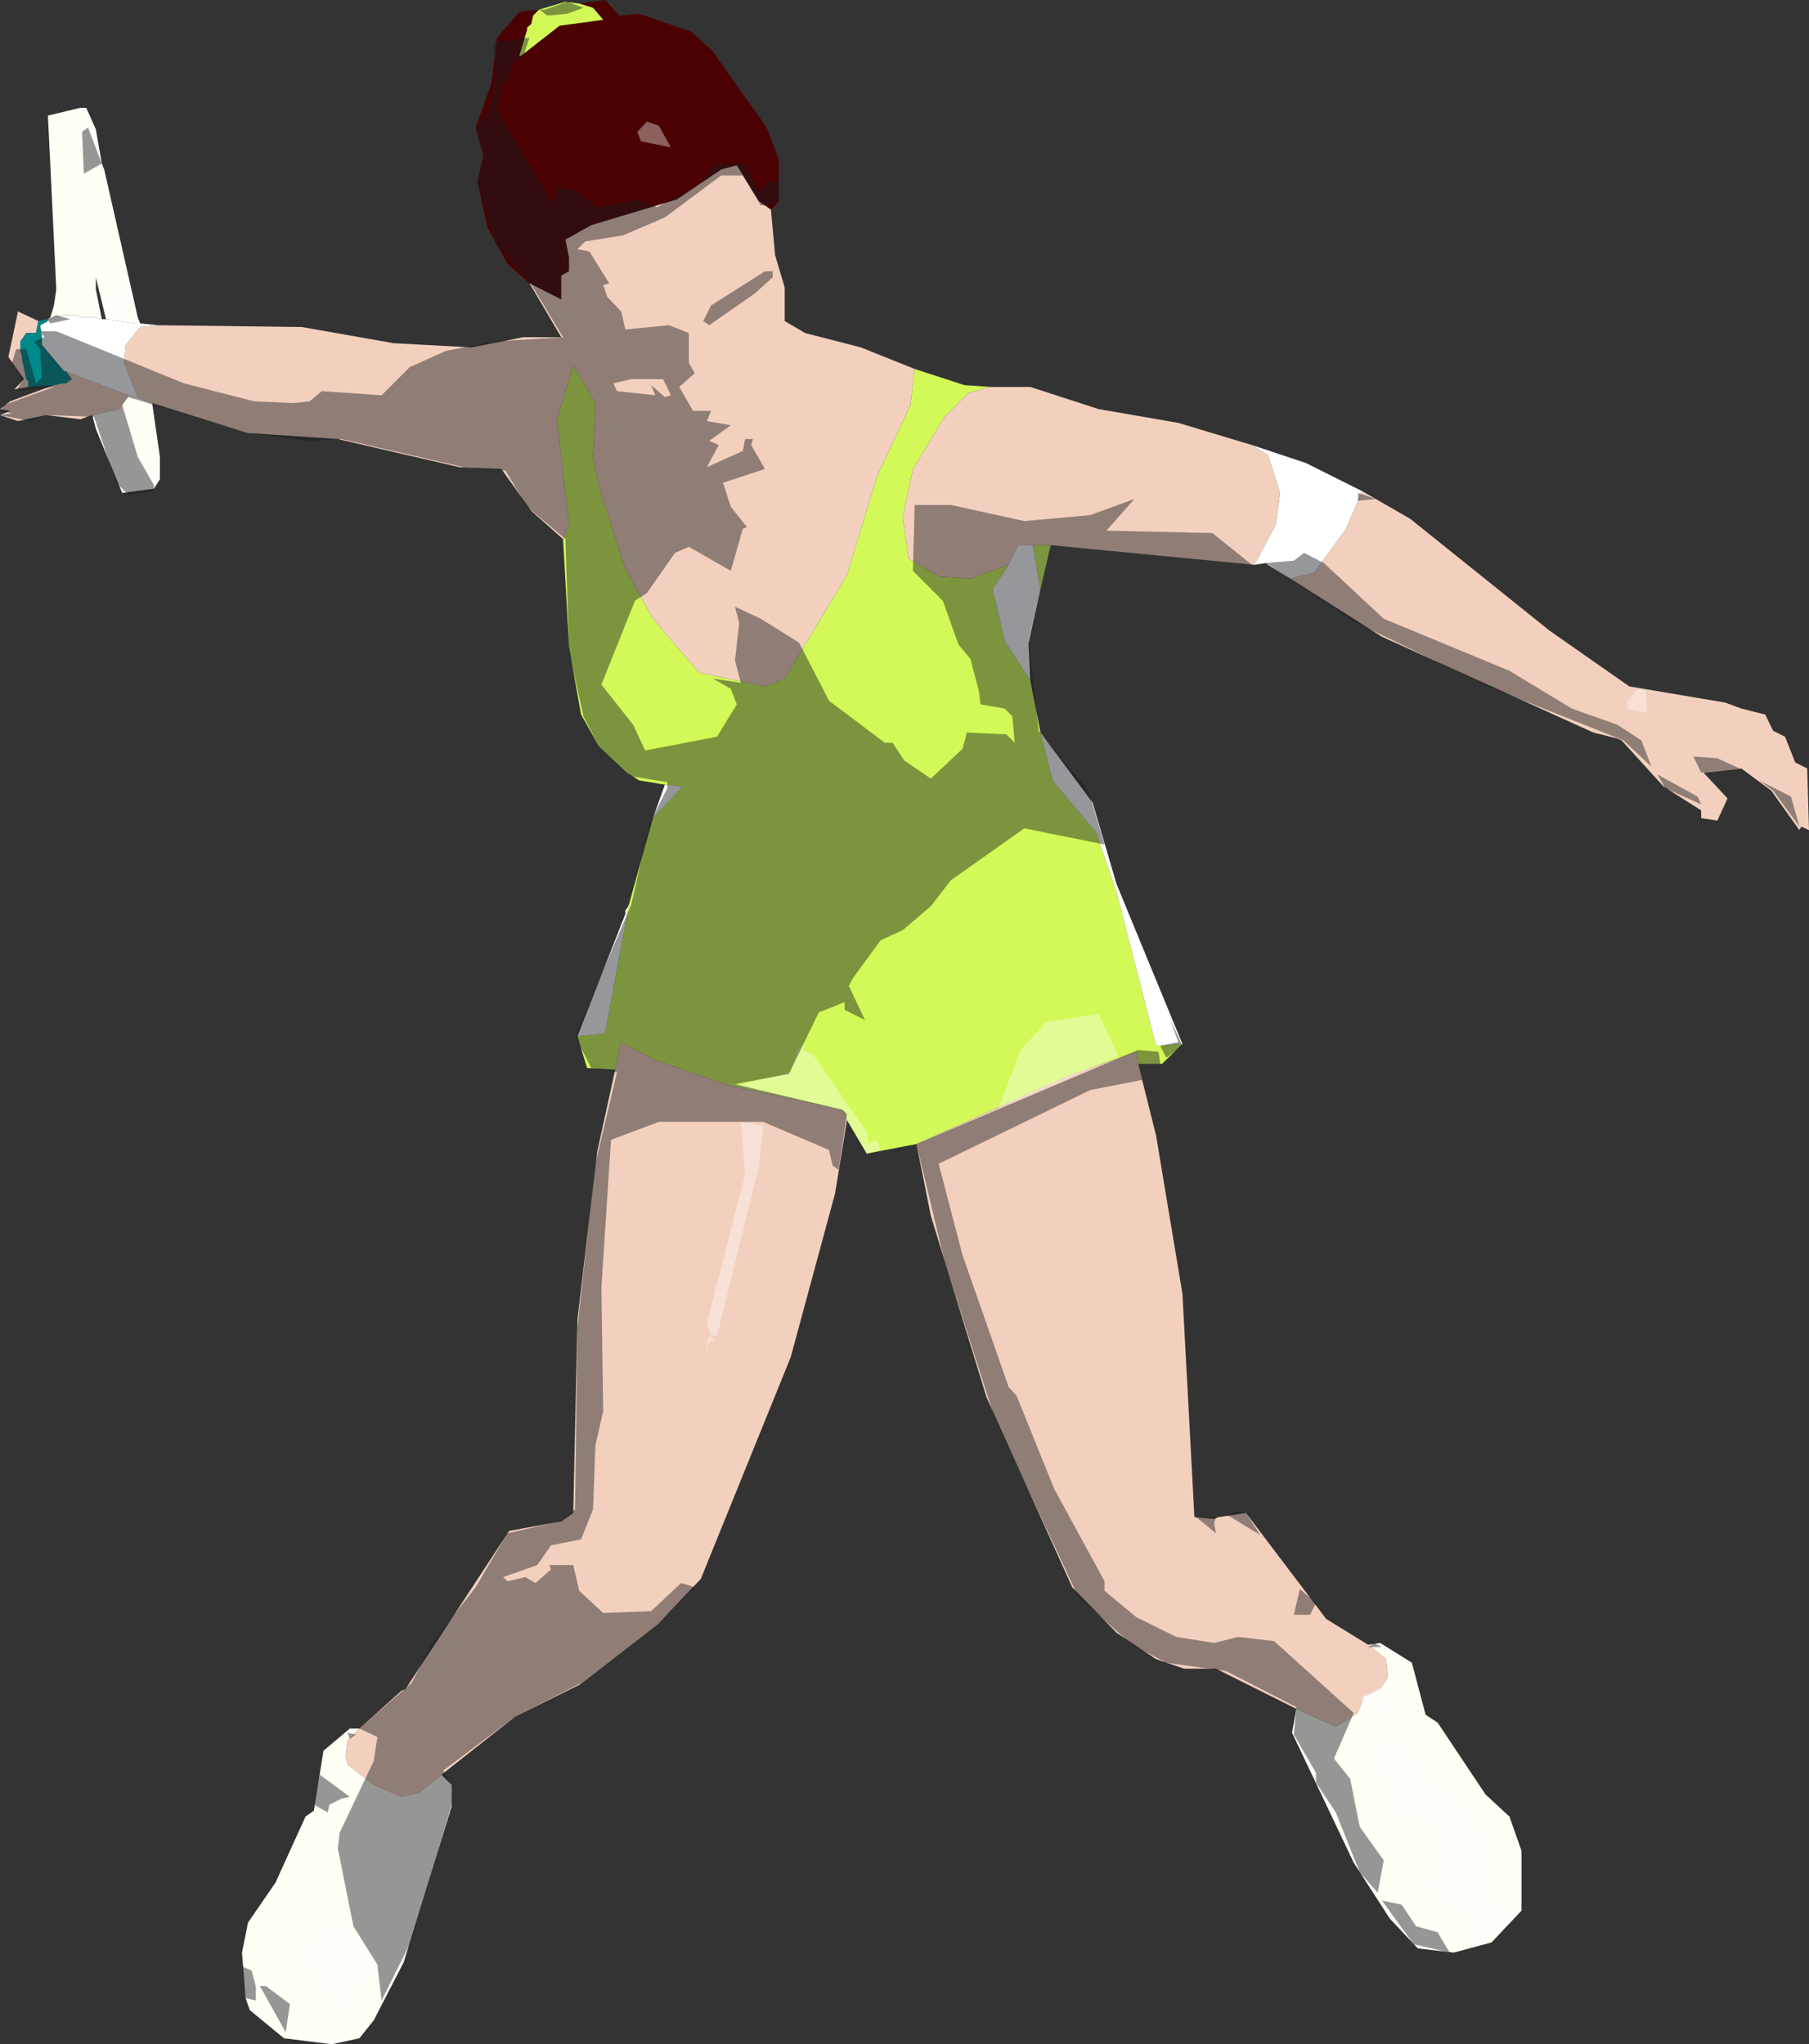
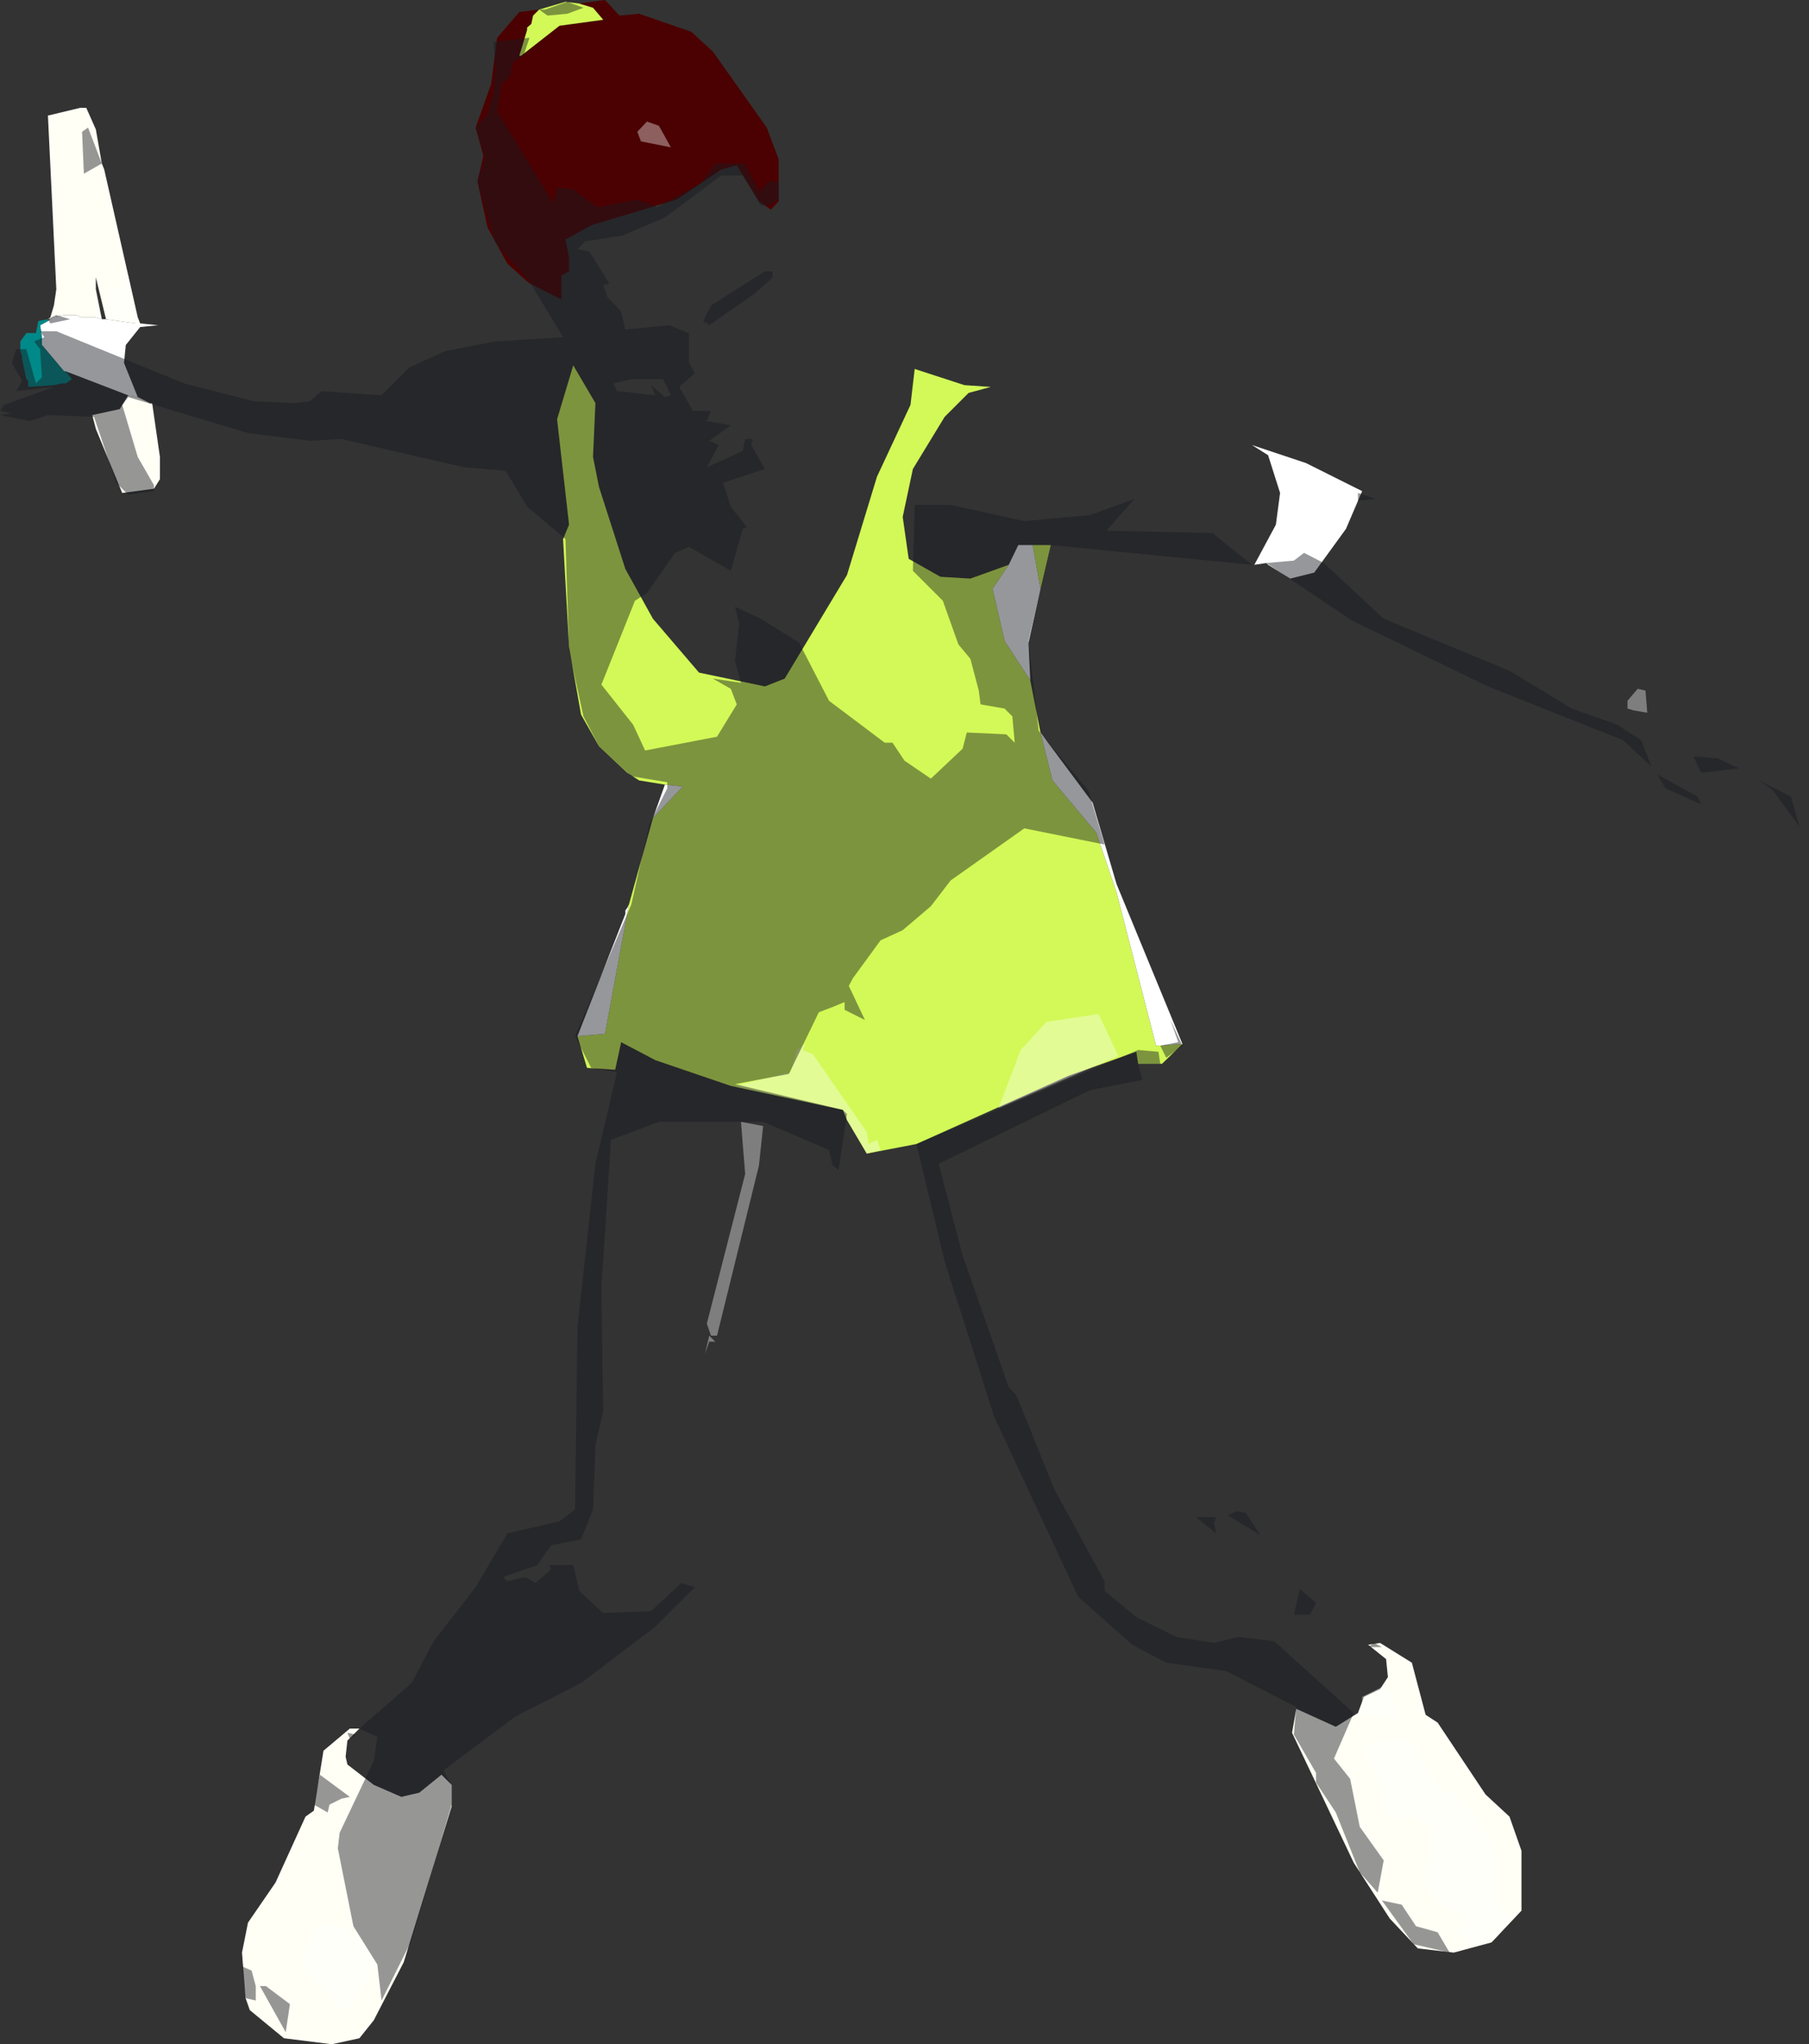
<svg xmlns="http://www.w3.org/2000/svg" height="170.65px" width="151.0px">
  <rect width="100%" height="100%" fill="#333333" stroke="none" />
  <g transform="matrix(1.0, 0.0, 0.0, 1.0, 29.2, 0.5)">
    <path d="M19.15 -0.2 L21.3 -0.5 22.5 0.8 24.15 0.65 28.5 2.15 30.3 3.8 34.8 10.15 35.8 12.8 35.8 16.3 35.15 17.0 34.15 16.3 32.3 13.3 31.0 13.65 27.3 16.15 20.15 18.3 18.0 19.5 18.3 21.0 18.3 22.15 17.65 22.5 17.65 24.5 15.0 23.15 14.8 23.0 13.15 21.5 11.5 18.5 10.65 14.65 11.15 12.5 10.5 10.15 11.8 6.5 12.3 2.65 14.15 0.5 15.8 0.3 15.3 0.8 15.15 1.5 14.8 1.8 14.8 2.0 14.15 4.15 14.3 4.15 17.5 1.65 21.15 1.15 20.3 0.15 19.15 -0.2" fill="#4b0101" fill-rule="evenodd" stroke="none" />
    <path d="M53.5 31.8 L51.65 32.3 49.65 34.3 47.0 38.65 46.15 42.65 46.65 46.15 49.3 47.65 51.8 47.8 55.0 46.65 53.65 48.65 54.65 53.0 56.8 56.3 57.65 60.65 58.65 64.65 62.3 69.0 64.0 74.0 67.3 86.8 69.5 86.65 67.8 88.3 65.8 88.3 65.65 87.3 60.0 89.3 47.3 95.0 43.15 95.8 41.5 93.0 41.15 92.15 31.8 90.15 25.5 88.0 22.65 86.5 22.15 88.8 19.8 88.65 19.0 86.0 21.3 85.8 23.3 75.0 25.3 67.8 27.8 65.15 26.3 65.0 24.15 64.65 23.15 64.0 20.8 61.8 19.3 59.15 18.3 53.5 17.8 44.5 18.3 43.3 17.3 34.5 18.65 30.0 20.5 33.15 20.3 37.65 20.8 40.15 23.0 47.0 25.3 51.15 29.15 55.65 34.65 56.8 36.3 56.15 41.5 47.5 44.0 39.3 46.8 33.3 47.15 30.3 51.3 31.65 53.5 31.8 M57.0 45.0 L58.5 45.0 57.65 48.65 57.0 45.0 M19.15 -0.2 L20.3 0.15 21.15 1.15 17.5 1.65 14.3 4.15 14.15 4.15 14.8 2.0 14.8 1.8 15.15 1.5 15.3 0.8 15.8 0.3 18.0 -0.35 19.15 -0.2" fill="#d2f957" fill-rule="evenodd" stroke="none" />
-     <path d="M53.5 31.8 L56.8 31.8 62.5 33.65 69.15 34.8 75.3 36.65 76.65 37.5 77.65 40.65 77.3 43.3 75.5 46.65 58.5 45.0 57.0 45.0 55.8 45.0 55.0 46.65 51.8 47.8 49.3 47.65 46.65 46.15 46.15 42.65 47.0 38.65 49.65 34.3 51.65 32.3 53.5 31.8 M84.5 40.5 L88.5 42.8 100.15 52.15 106.8 56.8 114.8 58.15 116.15 58.65 118.15 59.15 118.8 60.5 119.8 61.0 120.65 63.15 121.65 63.65 121.8 68.8 121.15 68.5 121.0 68.8 118.65 65.5 116.15 63.65 113.0 64.0 115.0 66.15 114.15 68.0 112.8 67.8 112.8 67.15 109.65 65.15 106.15 61.3 105.8 61.15 103.8 60.65 86.15 52.65 78.5 47.8 80.5 47.3 83.15 43.65 84.5 40.5 M47.15 30.3 L46.8 33.3 44.0 39.3 41.5 47.5 36.3 56.15 34.65 56.8 29.15 55.65 25.3 51.15 23.0 47.0 20.8 40.15 20.3 37.65 20.5 33.15 18.65 30.0 17.3 34.5 18.3 43.3 17.8 44.5 15.15 42.15 12.65 38.65 9.15 38.5 -1.0 36.15 -8.5 35.65 -16.5 33.15 -16.7 33.15 -17.7 32.65 -18.85 29.8 -18.7 28.3 -17.5 26.8 -16.0 26.65 -4.0 26.8 3.65 28.15 10.15 28.5 14.5 27.65 17.65 27.65 15.0 23.15 17.65 24.5 17.65 22.5 18.3 22.15 18.3 21.0 18.0 19.5 20.15 18.3 27.3 16.15 31.0 13.65 32.3 13.3 34.15 16.3 35.15 17.0 35.5 20.8 36.3 23.5 36.3 26.3 38.0 27.3 42.65 28.5 47.15 30.3 M22.15 88.8 L22.65 86.5 25.5 88.0 31.8 90.15 41.15 92.15 41.5 93.0 40.5 99.15 36.8 112.8 29.3 131.3 25.65 135.15 19.15 140.15 13.8 142.8 7.65 147.65 5.8 149.15 4.3 149.5 2.0 148.5 -0.2 146.8 -0.35 146.15 -0.2 144.8 0.8 143.8 4.3 140.65 4.65 140.5 13.3 127.3 17.65 126.5 18.65 125.8 19.0 109.65 20.65 95.65 22.15 88.8 M47.3 95.0 L60.0 89.3 65.65 87.3 65.8 88.3 67.3 94.3 69.5 107.5 70.5 126.15 72.15 126.3 72.5 126.15 74.8 125.8 81.5 134.65 85.0 136.8 86.5 138.0 86.65 139.5 86.0 140.5 84.65 141.15 84.15 142.5 82.3 143.65 79.0 142.15 72.3 138.8 69.65 138.8 67.3 138.0 64.0 135.8 60.3 132.0 53.15 116.15 48.5 101.0 47.3 95.0 M-25.0 26.15 L-25.2 26.3 -25.2 26.15 -25.0 26.15 M-23.7 30.5 L-18.5 32.5 -19.2 33.65 -21.5 34.15 -22.5 34.5 -25.35 34.15 -27.7 34.65 -29.2 34.15 -28.35 33.8 -29.2 33.65 -28.35 33.0 -24.7 31.65 -24.0 31.5 -23.7 31.5 -23.2 31.15 -23.7 30.5 M-26.0 26.3 L-26.2 27.3 -27.0 27.3 -27.5 28.0 -27.5 28.8 -27.35 29.3 -27.35 29.5 -27.0 31.15 -26.85 31.3 -26.85 31.8 -28.0 32.0 -27.2 31.15 -28.5 29.3 -27.7 25.5 -26.0 26.3" fill="#f3d0be" fill-rule="evenodd" stroke="none" />
    <path d="M55.0 46.65 L55.8 45.0 57.0 45.0 57.65 48.65 56.65 53.15 56.8 56.3 54.65 53.0 53.65 48.65 55.0 46.65 M75.5 46.65 L77.3 43.3 77.65 40.65 76.65 37.5 75.3 36.65 79.8 38.15 84.5 40.5 83.15 43.65 80.5 47.3 78.5 47.8 76.65 46.65 76.5 46.5 75.5 46.65 M26.3 65.0 L27.8 65.15 25.3 67.8 26.3 65.0 M23.3 75.0 L21.3 85.8 19.0 86.0 23.0 75.8 23.0 75.5 23.15 75.3 23.3 75.0 M69.5 86.65 L67.3 86.8 64.0 74.0 62.3 69.0 58.65 64.65 57.65 60.65 62.0 66.5 64.0 73.3 69.5 86.65 M-16.0 26.65 L-17.5 26.8 -18.7 28.3 -18.85 29.8 -17.7 32.65 -18.5 32.5 -23.7 30.5 -23.85 30.5 -25.7 28.3 -25.7 27.65 -25.85 26.65 -25.2 26.3 -25.0 26.15 -24.85 26.0 -23.85 25.8 -22.85 25.8 -22.35 26.0 -21.2 26.0 -20.7 26.15 -20.35 26.15 -17.85 26.5 -17.5 26.5 -16.0 26.65" fill="#ffffff" fill-rule="evenodd" stroke="none" />
    <path d="M85.0 136.8 L86.0 136.65 88.65 138.3 89.8 142.65 90.8 143.3 94.8 149.3 96.8 151.15 97.8 154.0 97.8 159.0 95.3 161.65 92.15 162.5 89.15 162.15 86.8 159.65 83.8 155.0 78.65 144.15 79.0 142.15 82.3 143.65 84.15 142.5 84.65 141.15 86.0 140.5 86.65 139.5 86.5 138.0 85.0 136.8 M-17.7 32.65 L-16.7 33.15 -16.5 33.15 -15.85 37.65 -15.85 39.5 -16.35 40.3 -19.0 40.65 -21.2 35.3 -21.5 34.15 -19.2 33.65 -18.5 32.5 -17.7 32.65 M-25.2 26.15 L-25.0 26.0 -24.7 25.0 -24.5 23.65 -25.2 9.15 -22.5 8.5 -22.0 8.5 -21.2 10.3 -20.7 13.15 -20.5 13.65 -17.7 26.0 -17.5 26.5 -17.85 26.5 -20.35 26.15 -21.2 22.65 -21.2 23.65 -20.7 26.15 -21.2 26.0 -22.35 26.0 -22.85 25.8 -23.85 25.8 -24.85 26.0 -25.0 26.15 -25.2 26.15 M7.65 147.65 L8.5 148.5 8.5 150.3 4.5 163.3 2.0 168.15 0.8 169.65 -1.5 170.15 -5.5 169.65 -8.35 167.3 -8.7 166.3 -9.0 162.5 -8.5 160.0 -6.2 156.65 -3.7 151.15 -3.0 150.65 -2.2 145.65 0.0 143.8 0.8 143.8 -0.2 144.8 -0.35 146.15 -0.2 146.8 2.0 148.5 4.3 149.5 5.8 149.15 7.65 147.65" fill="#fffff5" fill-rule="evenodd" stroke="none" />
    <path d="M-25.2 26.3 L-25.85 26.65 -25.7 27.65 -25.7 28.3 -23.85 30.5 -23.7 30.5 -23.2 31.15 -23.7 31.5 -24.0 31.5 -24.7 31.65 -26.85 31.8 -26.85 31.3 -27.0 31.15 -27.35 29.5 -27.35 29.3 -27.5 28.8 -27.5 28.0 -27.0 27.3 -26.2 27.3 -26.0 26.3 -25.2 26.15 -25.2 26.3" fill="#008989" fill-rule="evenodd" stroke="none" />
    <path d="M32.65 93.15 L34.5 93.5 34.15 96.8 30.65 111.0 30.15 111.0 29.8 110.0 33.0 97.5 32.65 93.15 M-17.7 26.15 L-17.85 26.5 -20.2 26.15 -20.35 24.5 -18.5 22.5 -17.7 26.15 M-20.7 26.15 L-21.2 26.0 -21.35 24.0 -20.7 26.15 M24.8 9.65 L25.8 10.0 26.8 11.8 24.3 11.3 24.0 10.5 24.8 9.65 M86.65 144.65 L88.65 144.8 90.65 148.5 93.3 150.0 95.5 153.5 96.0 158.8 97.15 159.5 95.65 161.3 94.15 161.8 92.3 160.8 92.8 160.15 92.65 159.3 91.3 158.8 89.8 156.8 90.3 152.3 89.0 151.15 86.5 151.3 85.8 147.5 84.5 145.3 84.8 145.15 86.65 144.65 M84.3 142.65 L84.3 142.3 84.5 142.0 84.5 141.15 86.5 140.15 87.65 143.15 84.3 142.65 M90.8 143.65 L89.65 143.5 90.5 143.15 90.8 143.65 M107.5 57.0 L108.15 57.15 108.3 59.0 107.15 58.8 106.65 58.65 106.65 58.0 107.5 57.0 M64.15 87.65 L54.15 92.0 56.0 87.15 58.15 84.8 62.5 84.15 64.15 87.65 M36.8 89.0 L37.3 87.15 38.0 86.65 37.8 87.15 38.65 87.5 43.15 94.0 43.3 95.0 44.0 94.65 44.3 95.5 43.15 95.8 41.5 93.0 41.15 92.15 32.15 90.15 36.8 89.0 M-3.7 164.15 L-3.85 162.5 -2.7 160.15 -1.0 160.15 1.15 161.5 2.15 163.5 0.15 167.0 -0.5 167.3 -3.7 164.15 M30.0 111.0 L30.5 111.5 30.0 111.5 29.65 112.5 30.0 111.0" fill="#ffffff" fill-opacity="0.369" fill-rule="evenodd" stroke="none" />
    <path d="M109.8 65.3 L109.15 64.15 112.5 66.0 112.8 66.65 109.8 65.3 M105.8 60.0 L107.8 61.3 108.65 63.5 106.3 61.3 95.0 56.8 83.65 51.3 76.5 46.5 78.8 46.3 79.65 45.65 81.3 46.5 86.3 51.15 96.8 55.5 102.0 58.65 105.8 60.0 M84.15 41.3 L84.15 40.65 85.65 41.15 84.15 41.3 M120.3 66.0 L121.0 68.5 118.8 65.5 117.65 64.65 120.3 66.0 M69.15 86.5 L68.5 84.65 69.5 86.8 68.15 87.8 67.65 86.8 69.15 86.5 M23.5 31.15 L22.0 31.5 22.3 32.15 25.5 32.5 25.15 31.65 26.3 32.65 26.8 32.5 26.15 31.15 23.5 31.15 M18.15 0.65 L16.5 0.8 15.8 0.3 16.3 0.3 18.15 -0.35 19.5 0.15 18.15 0.65 M35.3 22.65 L33.8 24.0 30.0 26.65 29.5 26.3 30.15 25.0 34.65 22.15 35.3 22.15 35.3 22.65 M47.0 47.15 L47.15 41.65 50.15 41.65 56.3 43.0 61.8 42.5 65.5 41.15 63.15 43.8 72.0 44.0 75.3 46.65 58.5 45.0 56.65 53.0 57.5 60.5 61.65 65.5 63.0 70.0 56.3 68.65 50.15 73.0 48.5 75.15 46.15 77.15 44.3 78.0 42.0 81.15 41.65 81.8 43.0 84.65 41.3 83.8 41.3 83.15 Q40.25 83.6 39.15 84.0 L36.65 89.15 32.15 90.0 41.15 92.15 41.5 92.5 40.8 97.15 40.3 96.8 40.0 95.5 34.5 93.15 25.8 93.15 21.8 94.65 21.0 107.0 21.15 117.3 20.5 120.15 20.3 125.5 19.3 128.0 16.8 128.5 15.65 130.15 12.8 131.15 13.15 131.5 14.65 131.15 15.5 131.65 16.8 130.5 16.65 130.15 18.65 130.15 19.15 132.3 21.15 134.15 25.15 134.0 27.65 131.65 28.8 132.0 25.5 135.3 19.3 140.0 13.8 142.8 7.8 147.3 8.5 148.5 8.5 150.15 5.15 161.5 2.65 166.5 2.3 163.5 0.3 160.3 -1.0 153.8 -0.85 152.5 2.0 146.5 2.3 144.5 0.8 143.8 5.15 140.0 7.0 136.5 10.5 132.0 13.15 127.5 17.5 126.5 18.8 125.5 19.0 110.3 20.5 96.65 22.3 89.0 20.15 88.65 18.8 86.0 23.5 75.0 25.0 68.3 26.5 65.3 26.5 64.8 23.5 64.3 20.8 61.8 19.5 59.3 18.3 53.8 18.0 44.5 14.8 41.8 13.0 38.8 9.5 38.5 -0.7 36.15 -3.35 36.3 -8.5 35.65 -18.5 32.65 -19.0 33.3 -17.7 37.65 -16.35 40.0 -16.35 40.5 -18.5 40.8 -19.5 39.8 -21.35 34.3 -25.2 34.15 -26.7 34.65 -29.2 34.15 -28.2 34.0 -29.2 33.8 -28.85 33.3 -24.7 31.8 -27.85 32.15 -27.35 31.3 -28.2 29.8 -27.85 28.65 -27.0 28.65 -26.2 31.5 -25.7 31.0 -25.85 28.65 -26.35 28.0 -25.5 27.65 -25.85 27.15 -24.5 27.15 -13.85 31.5 -8.0 33.0 -4.7 33.15 -3.35 33.0 -2.35 32.15 2.65 32.5 5.0 30.15 8.0 28.8 12.15 28.0 17.8 27.65 15.0 23.0 12.15 19.8 10.65 14.65 11.3 12.65 10.5 10.15 11.5 9.0 12.0 7.3 12.15 5.3 12.0 3.0 15.0 2.65 14.5 4.15 13.65 4.65 13.3 6.0 12.65 6.5 12.3 8.8 17.0 16.5 17.3 15.15 18.65 15.3 20.65 16.8 24.0 16.15 25.65 16.8 29.3 14.8 30.5 13.15 33.0 13.15 34.15 15.5 35.0 14.65 35.8 14.65 35.8 16.15 35.0 16.65 34.3 16.65 32.8 14.15 31.0 14.15 26.3 17.65 22.8 19.15 19.65 19.65 19.0 20.3 20.0 20.5 21.65 23.15 21.15 23.3 21.5 24.3 22.65 25.5 23.0 27.0 26.65 26.65 28.3 27.3 28.3 29.8 28.8 30.65 27.5 31.8 28.65 33.8 30.15 33.8 29.8 34.65 31.8 35.0 30.0 36.3 30.8 36.65 29.8 38.5 32.8 37.15 33.0 36.15 33.65 36.15 33.5 36.65 34.65 38.65 31.15 39.8 31.8 41.8 33.15 43.5 32.8 43.65 31.8 47.15 28.3 45.15 27.15 45.65 24.8 49.0 23.8 49.65 21.0 56.65 23.65 60.0 24.65 62.15 30.65 61.0 32.3 58.3 31.8 57.0 30.3 56.15 32.65 56.5 32.15 54.65 32.5 51.5 32.15 50.15 34.3 51.15 37.5 53.15 40.0 58.0 44.65 61.5 45.3 61.5 46.3 63.0 48.5 64.5 51.15 62.0 51.5 60.65 54.8 60.8 55.5 61.5 55.3 59.3 54.65 58.65 52.65 58.3 52.5 57.15 51.8 54.5 50.8 53.3 49.5 49.65 47.0 47.15 M112.15 62.65 L114.15 62.8 116.0 63.65 112.8 64.0 112.15 62.65 M67.65 88.3 L65.8 88.3 66.15 89.65 61.8 90.5 49.15 96.65 51.15 104.3 55.0 115.3 55.65 116.0 58.8 123.8 63.0 131.5 63.0 132.3 65.65 134.5 69.0 136.15 72.15 136.65 74.15 136.15 77.15 136.5 83.8 142.5 82.15 146.3 83.5 148.0 84.3 152.0 86.3 154.8 85.8 157.5 84.3 155.8 82.3 150.8 80.65 148.3 80.65 147.5 78.8 144.3 79.0 142.0 73.15 139.0 68.15 138.3 65.3 136.8 60.8 132.8 53.8 117.8 49.65 104.8 47.3 95.0 65.8 87.15 67.5 87.3 67.65 88.3 M73.3 126.0 L74.0 125.65 74.8 125.8 76.0 127.65 73.3 126.0 M72.3 127.5 L70.65 126.15 72.3 126.15 72.15 126.65 72.3 127.5 M-7.5 165.3 L-7.0 165.3 -5.0 166.8 -5.35 169.15 -7.5 165.3 M-7.85 166.5 L-8.7 166.3 -9.0 163.65 -8.2 164.0 -7.85 165.3 -7.85 166.5 M-1.7 150.15 L-1.85 150.8 -3.0 150.15 -2.5 147.65 0.0 149.5 -0.7 149.65 -1.7 150.15 M-24.5 25.8 L-23.35 26.15 -25.0 26.5 -25.2 26.15 -24.5 25.8 M-21.85 10.15 L-20.7 13.15 -22.2 14.0 -22.35 10.5 -21.85 10.15 M86.15 158.15 L87.8 158.5 89.0 160.3 90.8 160.8 91.8 162.5 88.8 161.8 86.15 158.15 M85.0 137.0 L85.5 136.65 86.15 137.0 85.0 137.0 M0.5 144.3 L0.0 144.65 -0.2 144.15 0.5 144.3 M78.8 134.3 L79.3 132.15 80.65 133.3 80.15 134.3 78.8 134.3" fill="#171a20" fill-opacity="0.451" fill-rule="evenodd" stroke="none" />
  </g>
</svg>